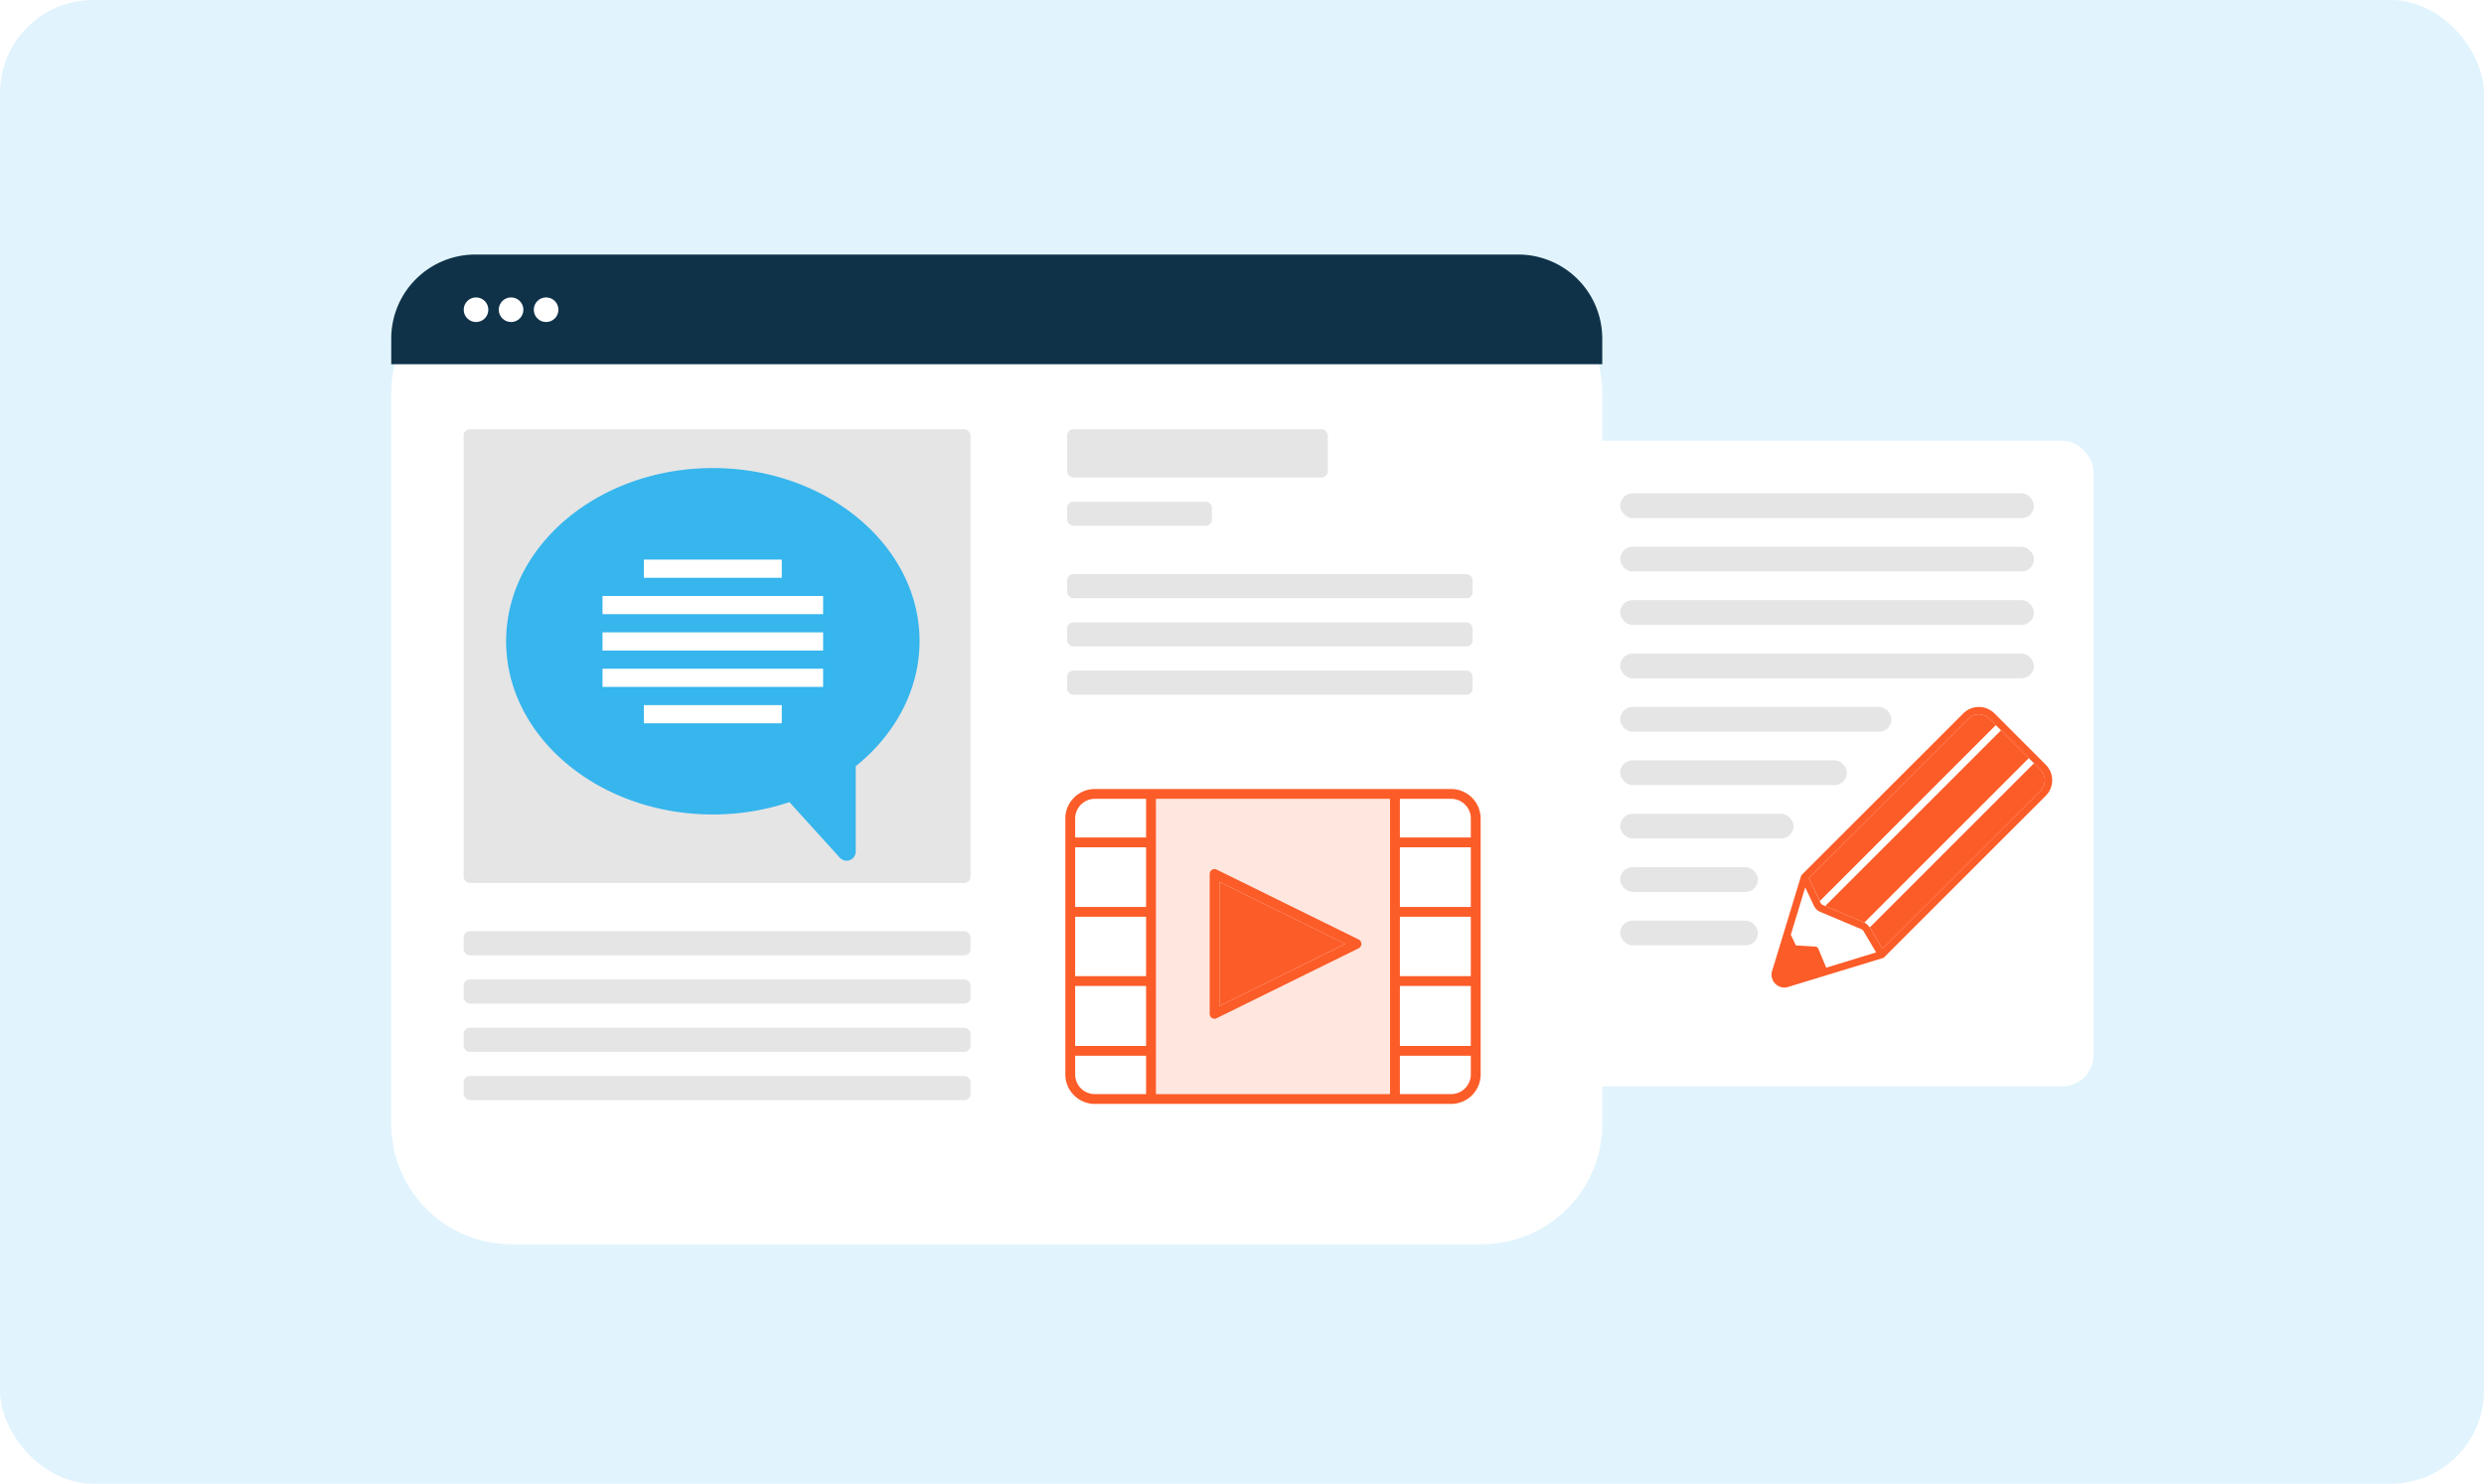
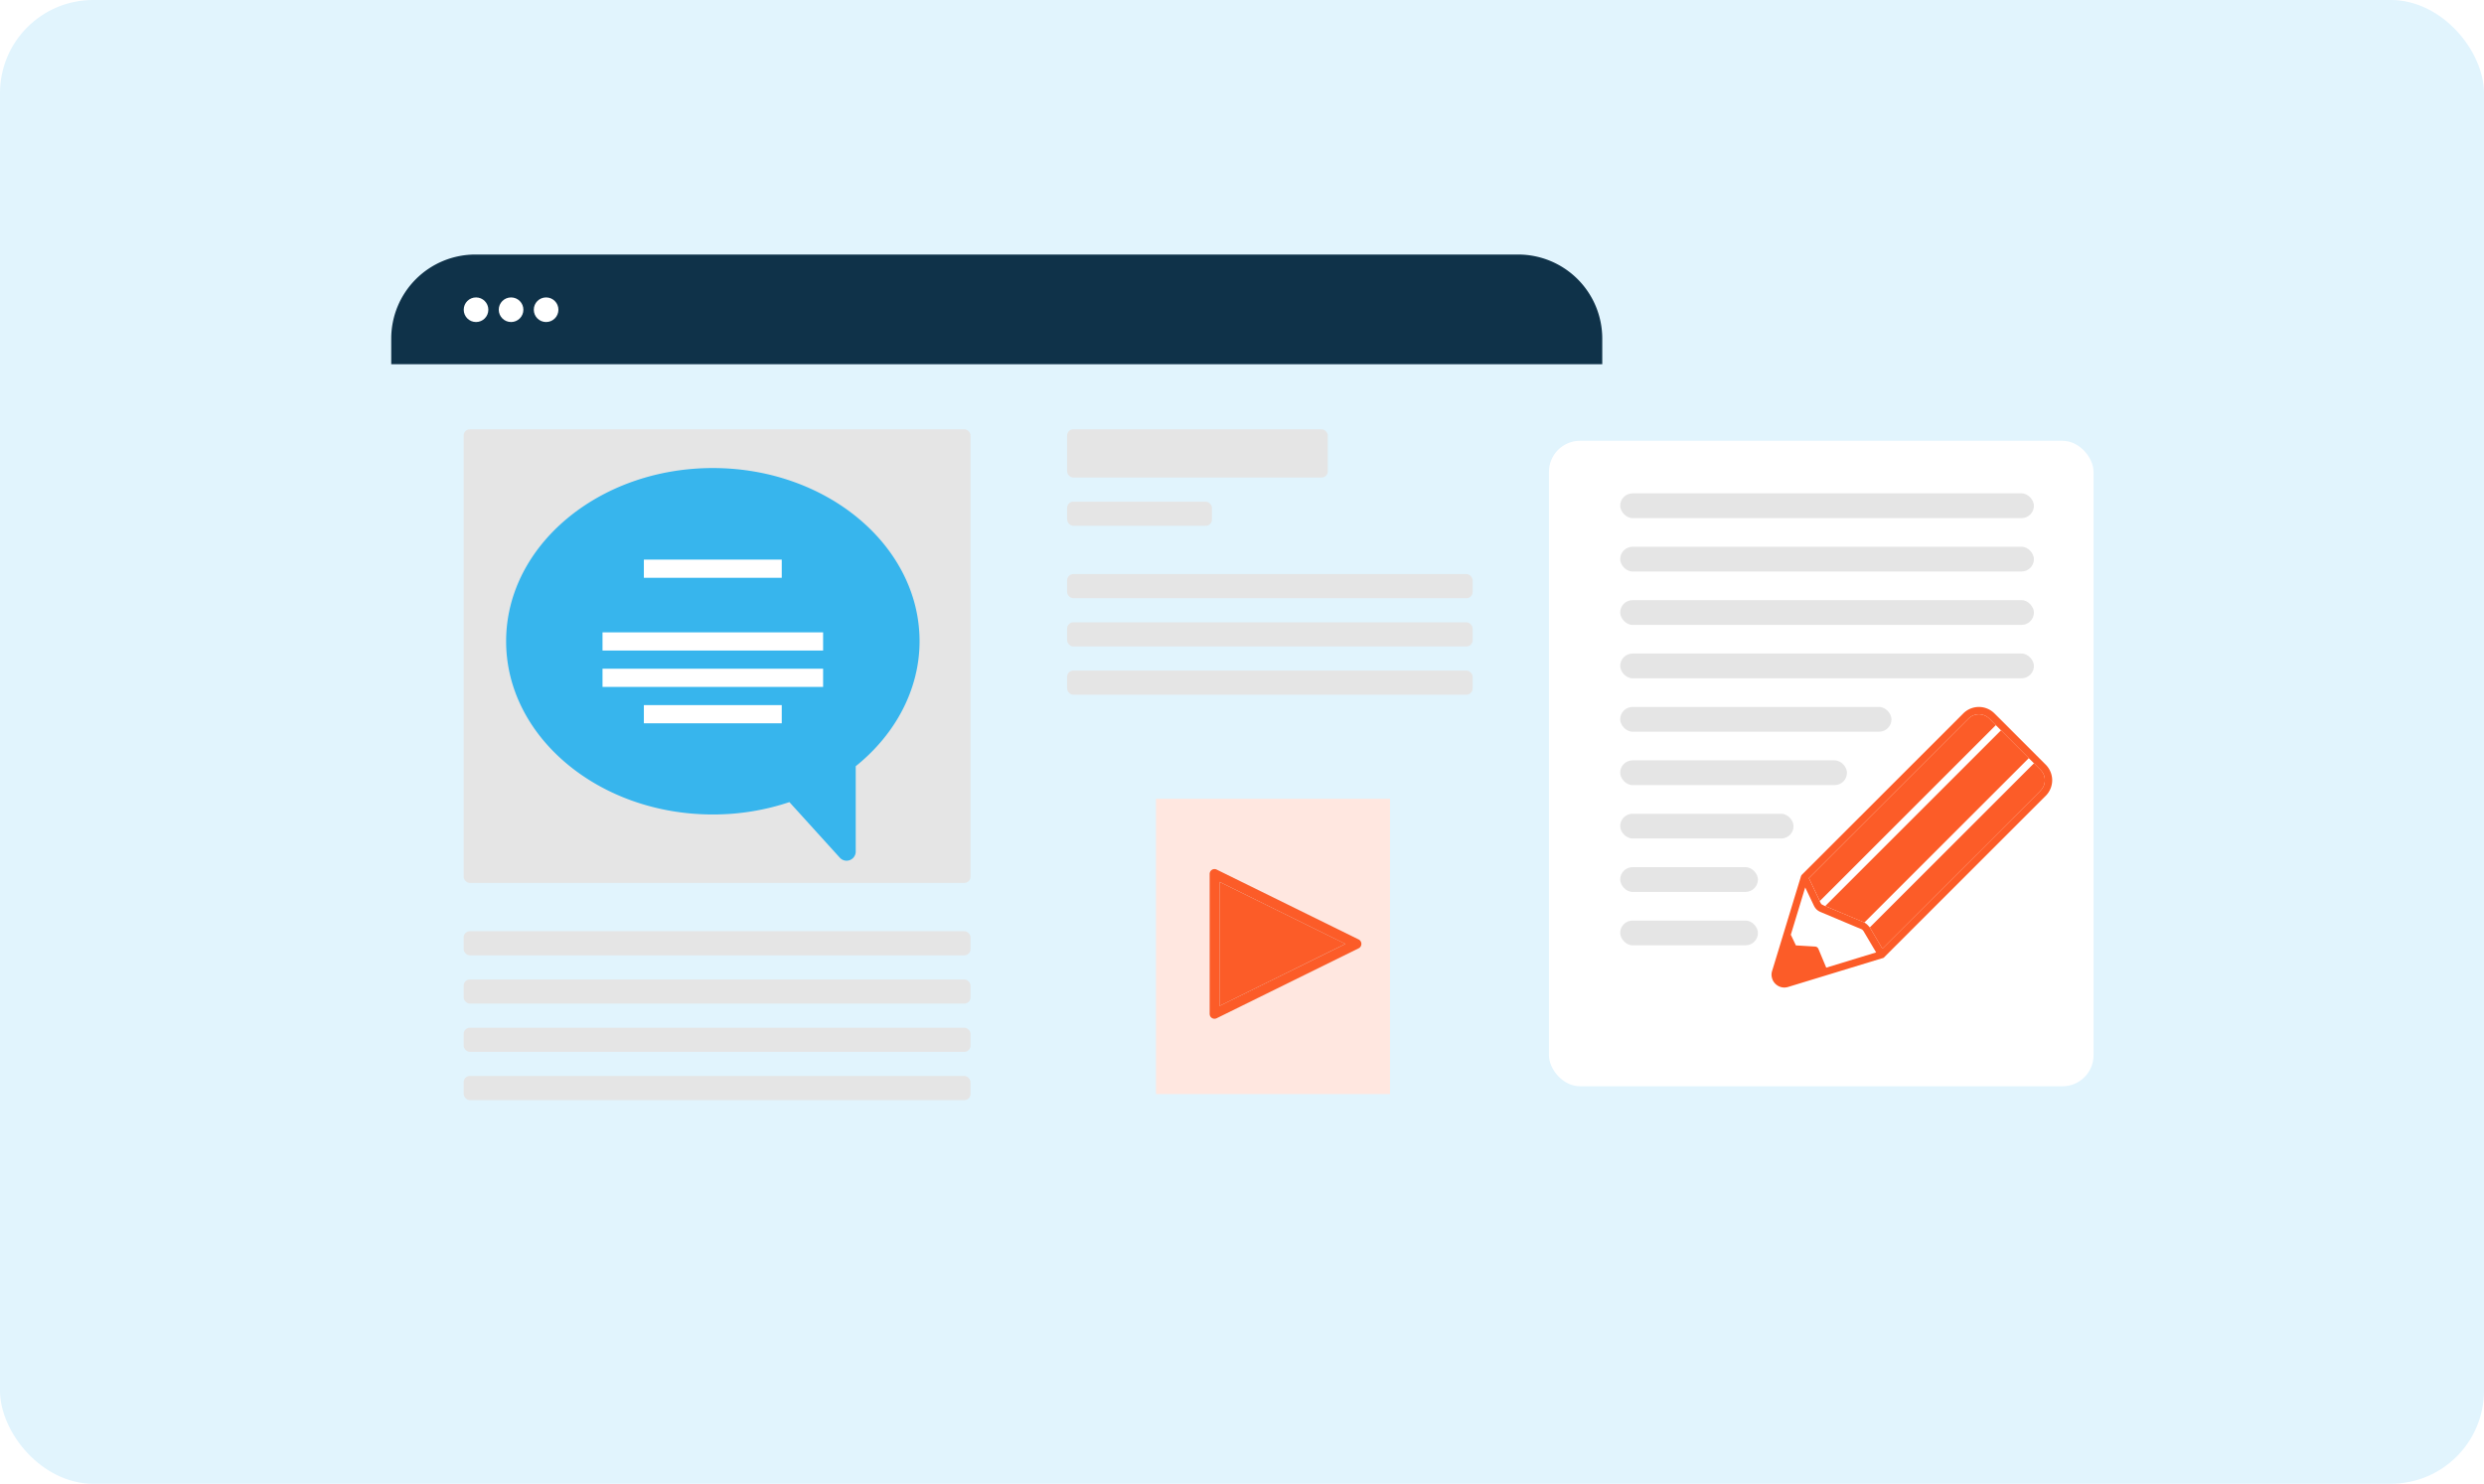
<svg xmlns="http://www.w3.org/2000/svg" width="400" height="239" viewBox="0 0 400 239">
  <defs>
    <filter id="Rectangle_610-2" x="54" y="35" width="213.01" height="174.417" filterUnits="userSpaceOnUse">
      <feOffset dy="3" input="SourceAlpha" />
      <feGaussianBlur stdDeviation="3" result="blur" />
      <feFlood flood-opacity="0.161" />
      <feComposite operator="in" in2="blur" />
      <feComposite in="SourceGraphic" />
    </filter>
    <filter id="Rectangle_771" x="240.43" y="62" width="105.694" height="121.977" filterUnits="userSpaceOnUse">
      <feOffset dy="3" input="SourceAlpha" />
      <feGaussianBlur stdDeviation="3" result="blur-2" />
      <feFlood flood-opacity="0.161" />
      <feComposite operator="in" in2="blur-2" />
      <feComposite in="SourceGraphic" />
    </filter>
  </defs>
  <g id="Group_1613" data-name="Group 1613" transform="translate(-220 -1283)">
    <rect id="Rectangle_819" data-name="Rectangle 819" width="400" height="239" rx="15" transform="translate(220 1283)" fill="#e1f4fd" />
    <g id="Group_1448" data-name="Group 1448" transform="translate(53.562 -46)">
      <g id="Group_1443" data-name="Group 1443" transform="translate(228.99 1370)">
        <g transform="matrix(1, 0, 0, 1, -62.55, -41)" filter="url(#Rectangle_610-2)">
-           <path id="Rectangle_610-2-2" data-name="Rectangle 610-2" d="M19.384,0H175.626A19.384,19.384,0,0,1,195.01,19.384V137.033a19.384,19.384,0,0,1-19.384,19.384H19.384A19.384,19.384,0,0,1,0,137.033V19.384A19.384,19.384,0,0,1,19.384,0Z" transform="translate(63 41)" fill="#fff" />
-         </g>
+           </g>
        <path id="Rectangle_611" data-name="Rectangle 611" d="M90.627,90.963H258.558A13.54,13.54,0,0,1,272.1,104.5v4.135H77.088V104.5A13.54,13.54,0,0,1,90.627,90.963Z" transform="translate(-76.639 -90.963)" fill="#0f3249" />
        <rect id="Rectangle_792" data-name="Rectangle 792" width="81.626" height="73.075" rx="1" transform="translate(12.11 28.147)" fill="#e5e5e5" />
        <rect id="Rectangle_793" data-name="Rectangle 793" width="81.626" height="3.887" rx="1" transform="translate(12.11 108.996)" fill="#e5e5e5" />
        <rect id="Rectangle_800" data-name="Rectangle 800" width="65.301" height="3.887" rx="1" transform="translate(109.284 51.469)" fill="#e5e5e5" />
        <rect id="Rectangle_802" data-name="Rectangle 802" width="23.322" height="3.887" rx="1" transform="translate(109.284 39.808)" fill="#e5e5e5" />
        <rect id="Rectangle_801" data-name="Rectangle 801" width="41.979" height="7.774" rx="1" transform="translate(109.284 28.147)" fill="#e5e5e5" />
        <rect id="Rectangle_794" data-name="Rectangle 794" width="81.626" height="3.887" rx="1" transform="translate(12.11 116.77)" fill="#e5e5e5" />
        <rect id="Rectangle_799" data-name="Rectangle 799" width="65.301" height="3.887" rx="1" transform="translate(109.284 59.243)" fill="#e5e5e5" />
        <rect id="Rectangle_795" data-name="Rectangle 795" width="81.626" height="3.887" rx="1" transform="translate(12.11 124.544)" fill="#e5e5e5" />
        <rect id="Rectangle_798" data-name="Rectangle 798" width="65.301" height="3.887" rx="1" transform="translate(109.284 67.017)" fill="#e5e5e5" />
        <rect id="Rectangle_796" data-name="Rectangle 796" width="81.626" height="3.887" rx="1" transform="translate(12.11 132.318)" fill="#e5e5e5" />
        <g id="Group_1222" data-name="Group 1222" transform="translate(18.947 34.403)">
          <g id="Group_1019" data-name="Group 1019" transform="translate(0)">
            <path id="Path_1872" data-name="Path 1872" d="M-94.791,366.228a1.472,1.472,0,0,1-1.087-.48L-104,356.789a38.7,38.7,0,0,1-12.331,1.992c-18.354,0-33.286-12.512-33.286-27.9s14.932-27.9,33.286-27.9,33.289,12.515,33.289,27.9c0,7.573-3.738,14.873-10.28,20.126v13.751a1.467,1.467,0,0,1-.937,1.368A1.511,1.511,0,0,1-94.791,366.228Z" transform="translate(149.621 -302.99)" fill="#37b5ed" />
          </g>
          <g id="Group_1025" data-name="Group 1025" transform="translate(15.525 14.737)">
            <g id="Group_1020" data-name="Group 1020" transform="translate(0 5.859)">
-               <rect id="Rectangle_715" data-name="Rectangle 715" width="35.523" height="2.93" fill="#fff" />
-             </g>
+               </g>
            <g id="Group_1021" data-name="Group 1021" transform="translate(0 11.718)">
              <rect id="Rectangle_716" data-name="Rectangle 716" width="35.523" height="2.93" fill="#fff" />
            </g>
            <g id="Group_1022" data-name="Group 1022" transform="translate(0 17.577)">
              <rect id="Rectangle_717" data-name="Rectangle 717" width="35.523" height="2.93" fill="#fff" />
            </g>
            <g id="Group_1023" data-name="Group 1023" transform="translate(6.66 23.437)">
              <rect id="Rectangle_718" data-name="Rectangle 718" width="22.202" height="2.93" fill="#fff" />
            </g>
            <g id="Group_1024" data-name="Group 1024" transform="translate(6.66)">
              <rect id="Rectangle_719" data-name="Rectangle 719" width="22.202" height="2.93" fill="#fff" />
            </g>
          </g>
        </g>
        <g id="Group_1325" data-name="Group 1325" transform="translate(109.001 86.094)">
          <path id="Path_2197" data-name="Path 2197" d="M366.923-22.872v19.99l20.278-10Z" transform="translate(-342.104 37.826)" fill="#fc5c28" />
          <path id="Path_2198" data-name="Path 2198" d="M365.992-17.073V23.469h37.687V-24.09H365.992Zm8.642,5.084a.788.788,0,0,1,.791-.791.819.819,0,0,1,.395.11L398.638-1.436a.807.807,0,0,1,.352,1.065.775.775,0,0,1-.363.362L375.776,11.247a.788.788,0,0,1-1.065-.351.97.97,0,0,1-.077-.351h0Z" transform="translate(-351.398 25.671)" fill="#ffe7e0" />
-           <path id="Path_2199" data-name="Path 2199" d="M430.143-22.839a4.733,4.733,0,0,0-3.361-1.395H369.407a4.687,4.687,0,0,0-3.349,1.395,4.693,4.693,0,0,0-1.395,3.36V21.985l.011.055v.121l.011.066h0l.01.055.011.066V22.4h0l.011.055v.011l.011.055h0l.011.055h0l.01.055.011.066h0l.011.055h0l.011.055h0l.01.055h0l.022.055v.011l.011.044v.011l.011.044v.011l.022.055h0l.011.055.022.055h0l.022.055h0l.011.055h.011l.011.055h0l.022.055h0l.022.044v.011l.022.044v.011l.022.044v.011l.022.044v.011l.022.044V23.7l.022.033.011.011.01.044.011.011.022.044v.011l.022.044h0l.034.044v.011l.022.044v.011l.022.044h.011l.022.044V24.1l.033.044h0l.022.044.011.011.022.033.011.011.022.044V24.3l.033.033v.011l.033.044h0l.033.044v.011l.022.033.011.011.033.033v.011l.022.033.011.011.022.033.011.011.033.044h0l.033.044.011.011.022.033h.011l.033.044h0l.033.044h0l.033.044h.011l.033.044h0l.033.033.01.011.034.033.01.011.022.033h.011l.033.044h.011V25.1h.011l.033.033.011.011.022.033.011.011.033.022.011.011.033.033.011.011.033.033h.011l.033.033h.011l.033.033.011.011.034.033h0l.043.033h0l.044.033.011.011.033.022.011.011.033.022.011.011.033.033h.011l.033.022.011.011.044.033.044.033h.011l.044.022v.011l.044.022v.011l.044.022h.011l.044.033h0l.044.033h.011l.044.022.043.033h.011l.044.022h0l.044.033h.011l.044.022h.011l.044.033h0l.044.022h.011l.044.022h.011l.044.022h0l.055.022V26.1l.055.011v.011l.055.022h0l.055.022.044.011.011.011.044.011h.011l.044.022h.011l.044.022h.011l.044.011.011.011.044.011h.011l.044.022h.011l.055.011.055.022.055.011h0l.055.011h0l.055.011.055.022h.011l.055.011h0l.055.011h0l.055.011h0l.054.011h.011l.055.011h.055l.066.011.055.011h.066l.055.011h.066l.055.011h57.673a4.742,4.742,0,0,0,4.755-4.744V-19.479a4.777,4.777,0,0,0-1.394-3.36ZM377.665,24.906h-8.258a3.145,3.145,0,0,1-2.229-.922h-.011a3.192,3.192,0,0,1-.922-2.24V18.735h11.42Zm0-7.753h-11.42V7.49h11.42Zm0-11.245h-11.42V-3.655h11.42Zm0-11.146h-11.42v-9.608h11.42Zm0-11.19h-11.42v-3.053a3.161,3.161,0,0,1,.933-2.24,3.155,3.155,0,0,1,2.229-.933h8.258Zm39.279.791V24.906H379.257V-22.653h37.687Zm13.013,37.38a3.2,3.2,0,0,1-.934,2.24,3.152,3.152,0,0,1-2.24.922h-8.247V18.735h11.42Zm0-4.59h-11.42V7.49h11.42Zm0-11.245h-11.42V-3.655h11.42Zm0-11.146h-11.42v-9.608h11.42Zm0-11.19h-11.42v-6.226h8.247a3.152,3.152,0,0,1,2.24.922v.011a3.117,3.117,0,0,1,.934,2.24Z" transform="translate(-364.663 24.234)" fill="#fc5c28" />
          <path id="Path_2200" data-name="Path 2200" d="M366.856.615a.788.788,0,0,0,1.065.351l22.851-11.256a.775.775,0,0,0,.363-.362.807.807,0,0,0-.352-1.065L367.965-22.95a.819.819,0,0,0-.395-.11.788.788,0,0,0-.791.791V.264h0A.969.969,0,0,0,366.856.615ZM368.361-21,388.643-11,368.361-1.01Z" transform="translate(-343.543 35.952)" fill="#fc5c28" />
        </g>
      </g>
      <g id="Group_1442" data-name="Group 1442" transform="translate(-5678.132 67)">
        <path id="Path_2066" data-name="Path 2066" d="M130.288,109.357a6.951,6.951,0,0,1-.541-.775,7.025,7.025,0,0,0,.535.776c.01.012.02.022.03.034C130.3,109.382,130.3,109.368,130.288,109.357Z" transform="translate(5989.345 1251.672)" fill="#5b3f2c" />
-         <path id="Path_2067" data-name="Path 2067" d="M128.707,106.255v0c-.009-.029-.022-.054-.031-.082C128.684,106.2,128.7,106.225,128.707,106.255Z" transform="translate(5989.491 1252.001)" fill="#5b3f2c" />
        <path id="Path_2068" data-name="Path 2068" d="M137.588,85.979h0c.044-.06.078-.124.124-.184C137.666,85.855,137.631,85.919,137.588,85.979Z" transform="translate(5988.276 1254.779)" fill="#5b3f2c" />
        <path id="Path_2069" data-name="Path 2069" d="M151.9,99.3h0l0,0c-.1-.033-.207-.071-.3-.1-.068-.022-.126-.037-.193-.057h0C151.563,99.186,151.73,99.24,151.9,99.3Z" transform="translate(5986.393 1252.96)" fill="#5b3f2c" />
        <path id="Path_2070" data-name="Path 2070" d="M148.706,98.277h0Z" transform="translate(5986.76 1253.077)" fill="#5b3f2c" />
        <path id="Path_2071" data-name="Path 2071" d="M150.5,98.861c-.05-.015-.1-.035-.151-.049-.346-.1-.69-.218-1.033-.337C149.707,98.611,150.1,98.751,150.5,98.861Z" transform="translate(5986.677 1253.051)" fill="#5b3f2c" />
        <path id="Path_2072" data-name="Path 2072" d="M139.827,94.327h0c.333.141.674.29,1.029.454C140.5,94.617,140.158,94.468,139.827,94.327Z" transform="translate(5987.971 1253.616)" fill="#5b3f2c" />
-         <path id="Path_2073" data-name="Path 2073" d="M139.428,94.167c-.347-.143-.682-.273-1-.376.314.1.649.232,1,.376Z" transform="translate(5988.161 1253.689)" fill="#5b3f2c" />
+         <path id="Path_2073" data-name="Path 2073" d="M139.428,94.167Z" transform="translate(5988.161 1253.689)" fill="#5b3f2c" />
        <path id="Path_2074" data-name="Path 2074" d="M167.655,117.043h0s.038-.011.092-.03c.035-.012.077-.03.127-.054-.05.023-.092.041-.127.054C167.694,117.032,167.655,117.043,167.655,117.043Z" transform="translate(5984.177 1250.531)" fill="#5b3f2c" />
        <path id="Path_2075" data-name="Path 2075" d="M167.7,116.749l0-.01-.009.056Z" transform="translate(5984.171 1250.561)" fill="#5b3f2c" />
        <path id="Path_2076" data-name="Path 2076" d="M167.694,116.808c-.007.043-.016.091-.02.119h0c.005-.029.013-.081.021-.124Z" transform="translate(5984.174 1250.552)" fill="#5b3f2c" />
        <path id="Path_2077" data-name="Path 2077" d="M171.289,108.783c-.011.019-.023.041-.035.06.049-.08.1-.161.148-.246l-.024.04C171.348,108.687,171.32,108.734,171.289,108.783Z" transform="translate(5983.686 1251.671)" fill="#5b3f2c" />
        <path id="Path_2078" data-name="Path 2078" d="M170.07,110.407c.166-.242.408-.553.687-.955.044-.063.092-.144.136-.212-.047.071-.094.146-.14.212C170.476,109.852,170.235,110.165,170.07,110.407Z" transform="translate(5983.848 1251.583)" fill="#5b3f2c" />
        <path id="Path_2080" data-name="Path 2080" d="M169.106,144.256l.229.131v-.124l-.751-.457c.1.114.188.229.269.345A1.132,1.132,0,0,1,169.106,144.256Z" transform="translate(5984.05 1246.871)" fill="#ffba7a" />
        <path id="Path_2081" data-name="Path 2081" d="M139.211,94.075c-.269-.107-.53-.2-.779-.284.314.1.649.232,1,.376C139.357,94.137,139.281,94.1,139.211,94.075Z" transform="translate(5988.161 1253.689)" fill="#ffba7a" />
        <path id="Path_2082" data-name="Path 2082" d="M167.71,116.721l.007-.04-.005.031Z" transform="translate(5984.17 1250.568)" fill="#ffba7a" />
        <g transform="matrix(1, 0, 0, 1, 5844.57, 1262)" filter="url(#Rectangle_771)">
          <rect id="Rectangle_771-2" data-name="Rectangle 771" width="87.694" height="103.977" rx="5" transform="translate(249.43 68)" fill="#fff" />
        </g>
        <rect id="Rectangle_772" data-name="Rectangle 772" width="66.627" height="3.984" rx="1.992" transform="translate(6105.469 1341.469)" fill="#e5e5e5" />
        <rect id="Rectangle_778" data-name="Rectangle 778" width="66.627" height="3.984" rx="1.992" transform="translate(6105.469 1358.672)" fill="#e5e5e5" />
        <rect id="Rectangle_780" data-name="Rectangle 780" width="43.689" height="3.984" rx="1.992" transform="translate(6105.469 1375.876)" fill="#e5e5e5" />
        <rect id="Rectangle_782" data-name="Rectangle 782" width="27.919" height="3.984" rx="1.992" transform="translate(6105.469 1393.079)" fill="#e5e5e5" />
        <rect id="Rectangle_784" data-name="Rectangle 784" width="22.185" height="3.984" rx="1.992" transform="translate(6105.469 1410.283)" fill="#e5e5e5" />
        <rect id="Rectangle_776" data-name="Rectangle 776" width="66.627" height="3.984" rx="1.992" transform="translate(6105.469 1350.071)" fill="#e5e5e5" />
        <rect id="Rectangle_777" data-name="Rectangle 777" width="66.627" height="3.984" rx="1.992" transform="translate(6105.469 1367.274)" fill="#e5e5e5" />
        <rect id="Rectangle_779" data-name="Rectangle 779" width="36.521" height="3.984" rx="1.992" transform="translate(6105.469 1384.478)" fill="#e5e5e5" />
        <rect id="Rectangle_781" data-name="Rectangle 781" width="22.185" height="3.984" rx="1.992" transform="translate(6105.469 1401.681)" fill="#e5e5e5" />
        <g id="Group_1288" data-name="Group 1288" transform="translate(6129.841 1375.876)">
          <path id="Path_2135" data-name="Path 2135" d="M-7.865,94.724l-26.483,26.483-.029-.012-.05-.026-6.228-2.615,28.31-28.31Z" transform="translate(49.299 -86.484)" fill="#fc5c28" />
          <path id="Path_2136" data-name="Path 2136" d="M-15.266,90.616a2.354,2.354,0,0,1,1.67-.688,2.368,2.368,0,0,1,1.67.688l1.056,1.056L-39.209,120.01l-1.768-3.692Z" transform="translate(46.988 -88.749)" fill="#fc5c28" />
          <path id="Path_2137" data-name="Path 2137" d="M-12.274,95.3l-25.474,25.457-2.014-3.4-.016-.025,26.44-26.44,1.064,1.064h0a2.354,2.354,0,0,1,.688,1.67,2.343,2.343,0,0,1-.7,1.67Z" transform="translate(55.603 -81.822)" fill="#fc5c28" />
          <path id="Path_2138" data-name="Path 2138" d="M-40.42,100.078a.939.939,0,0,1-.475.016.994.994,0,0,1-.409-.237v-.008a.843.843,0,0,1-.237-.409.826.826,0,0,1,.016-.467l1.367-4.5.409.868a.6.6,0,0,0,.548.336l3.045.18,1.089,2.587Z" transform="translate(42.747 -56.105)" fill="#fc5c28" />
          <path id="Path_2139" data-name="Path 2139" d="M2.445,99.083h0L.971,97.609l-5.312-5.321-1.482-1.473a3.531,3.531,0,0,0-2.5-1.031,3.527,3.527,0,0,0-2.5,1.031l-26.006,26a.656.656,0,0,0-.155.287l-4.633,15.209a1.929,1.929,0,0,0-.025,1.1,1.975,1.975,0,0,0,.54.958,2.066,2.066,0,0,0,.958.548,2.032,2.032,0,0,0,1.105-.033l15.127-4.617a.67.67,0,0,0,.246-.082.605.605,0,0,0,.18-.172L2.445,104.092h0a3.554,3.554,0,0,0,1.04-2.5A3.568,3.568,0,0,0,2.445,99.083ZM-32.9,131.776l-1.269-3.037a.61.61,0,0,0-.507-.36l-3.111-.188-.819-1.719,2.317-7.621,1.408,2.955a2.328,2.328,0,0,0,.434.606,2.179,2.179,0,0,0,.63.4h0l6.516,2.742.041.016a.674.674,0,0,1,.2.131.818.818,0,0,1,.18.221l2.014,3.4ZM1.618,103.258l-25.474,25.457-2.014-3.4-.016-.025s-.237-.27-.417-.45a3.282,3.282,0,0,0-.483-.352l-.057-.025L-33,121.88a3.363,3.363,0,0,1-.7-.344,3.9,3.9,0,0,1-.311-.63l-1.694-3.553,25.711-25.7a2.354,2.354,0,0,1,1.67-.688,2.368,2.368,0,0,1,1.67.688l1.056,1.056.835.835,4.478,4.486.835.827,1.064,1.064h0a2.354,2.354,0,0,1,.688,1.67,2.343,2.343,0,0,1-.7,1.67Z" transform="translate(41.711 -89.784)" fill="#fc5c28" />
        </g>
      </g>
      <circle id="Ellipse_104" data-name="Ellipse 104" cx="1.983" cy="1.983" r="1.983" transform="translate(241.111 1376.907)" fill="#fff" />
      <circle id="Ellipse_105" data-name="Ellipse 105" cx="1.983" cy="1.983" r="1.983" transform="translate(246.753 1376.907)" fill="#fff" />
      <circle id="Ellipse_106" data-name="Ellipse 106" cx="1.983" cy="1.983" r="1.983" transform="translate(252.395 1376.907)" fill="#fff" />
    </g>
  </g>
</svg>